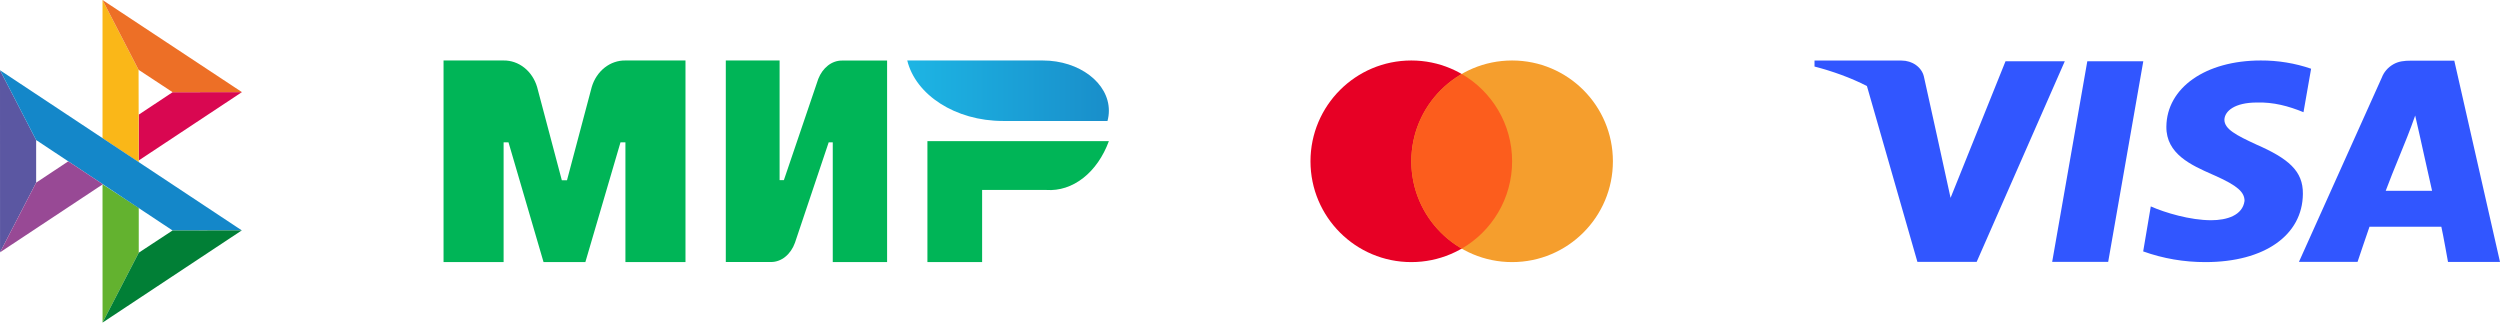
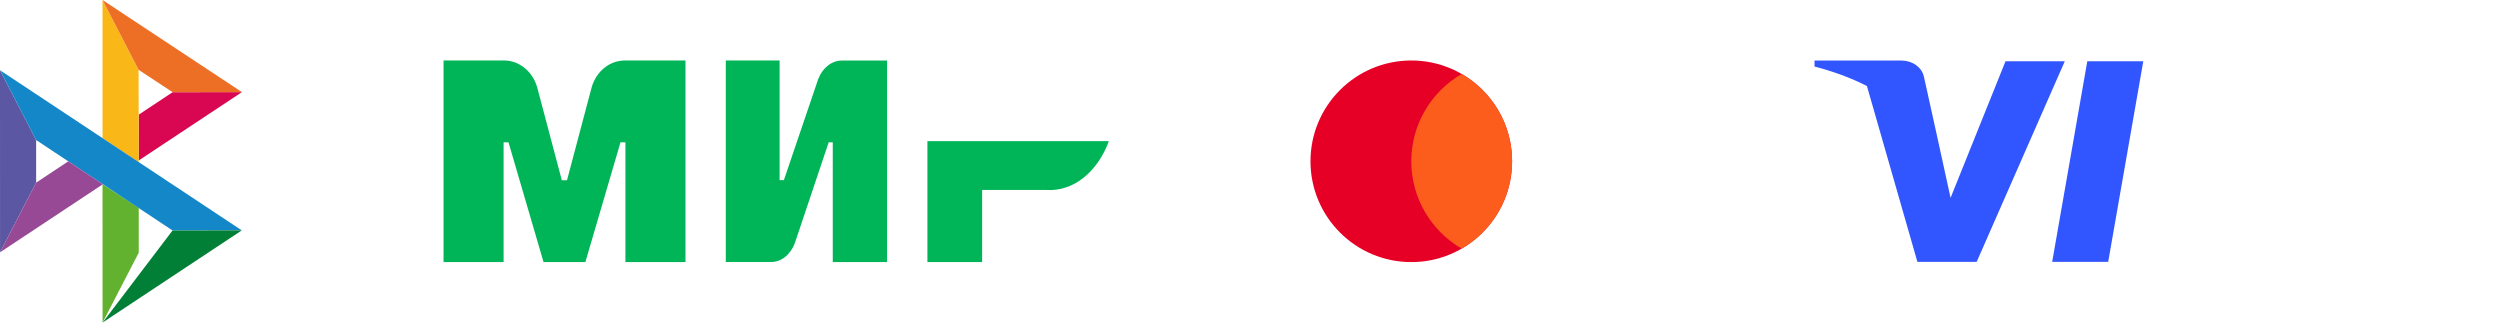
<svg xmlns="http://www.w3.org/2000/svg" width="124" height="16" viewBox="0 0 124 16" fill="none">
  <path fill-rule="evenodd" clip-rule="evenodd" d="M31.021 13V7.061H30.776L29.034 13H26.966H26.96L25.222 7.061H24.979V13H22V3H24.979C25.347 2.995 25.706 3.12 26.005 3.357C26.304 3.594 26.527 3.931 26.641 4.318L27.866 8.94H28.123L29.35 4.318C29.465 3.929 29.689 3.592 29.99 3.354C30.291 3.117 30.652 2.993 31.021 3H34V13H31.021Z" fill="#00B557" />
  <path fill-rule="evenodd" clip-rule="evenodd" d="M41.305 12.996V7.059H41.103L39.43 12.04C39.328 12.325 39.161 12.567 38.951 12.736C38.741 12.906 38.496 12.996 38.246 12.996H36V3H38.668V8.936H38.88L40.574 3.95L40.587 3.912C40.694 3.639 40.861 3.41 41.067 3.249C41.273 3.089 41.511 3.004 41.754 3.004H44V13H41.307L41.305 12.996Z" fill="#00B557" />
  <path fill-rule="evenodd" clip-rule="evenodd" d="M51.903 9.422H48.713V13H46V7H55C54.72 7.762 54.278 8.398 53.727 8.829C53.176 9.26 52.542 9.466 51.903 9.422Z" fill="#00B557" />
-   <path fill-rule="evenodd" clip-rule="evenodd" d="M54.931 6H49.75C47.383 6 45.415 4.703 45 3H51.724C53.533 3 55 4.115 55 5.489C55 5.662 54.977 5.834 54.931 6Z" fill="url(#paint0_linear_2001_312)" />
  <path d="M0 3.483L1.793 6.946V9.058L0.002 12.515L0 3.483Z" fill="#5B57A2" />
  <path d="M6.882 5.686L8.562 4.573L12 4.569L6.882 7.958V5.686Z" fill="#D90751" />
  <path d="M6.873 3.462L6.882 8.048L5.085 6.854V0L6.873 3.462Z" fill="#FAB718" />
  <path d="M12 4.569L8.562 4.573L6.873 3.462L5.085 0L12 4.569Z" fill="#ED6F26" />
  <path d="M6.882 12.534V10.309L5.085 9.139L5.087 16L6.882 12.534Z" fill="#63B22F" />
  <path d="M8.558 11.431L1.793 6.946L0 3.483L11.993 11.427L8.558 11.431Z" fill="#1487C9" />
-   <path d="M5.087 16L6.882 12.534L8.558 11.432L11.993 11.427L5.087 16Z" fill="#017F36" />
+   <path d="M5.087 16L8.558 11.432L11.993 11.427L5.087 16Z" fill="#017F36" />
  <path d="M0.002 12.515L5.101 9.139L3.386 8.002L1.793 9.059L0.002 12.515Z" fill="#984995" />
  <path d="M70 13C72.761 13 75 10.761 75 8C75 5.239 72.761 3 70 3C67.239 3 65 5.239 65 8C65 10.761 67.239 13 70 13Z" fill="#E70025" />
-   <path d="M75 13C77.761 13 80 10.761 80 8C80 5.239 77.761 3 75 3C72.239 3 70 5.239 70 8C70 10.761 72.239 13 75 13Z" fill="#F59E2D" />
  <path fill-rule="evenodd" clip-rule="evenodd" d="M72.501 3.669C71.006 4.534 70.001 6.15 70.001 8.001C70.001 9.851 71.006 11.467 72.501 12.332C73.996 11.467 75.001 9.851 75.001 8.001C75.001 6.15 73.996 4.534 72.501 3.669Z" fill="#FC5D1D" />
-   <path fill-rule="evenodd" clip-rule="evenodd" d="M121.09 11.245C121.173 11.595 121.42 12.988 121.42 12.988L121.422 12.992H124L121.733 3.009H119.585C119.246 3.009 118.966 3.04 118.704 3.192C118.441 3.344 118.242 3.574 118.139 3.845L114.028 12.988H116.935C116.935 12.988 117.428 11.519 117.527 11.245H121.09ZM118.978 7.831C119.263 7.135 119.548 6.439 119.793 5.731C119.948 6.397 120.096 7.065 120.243 7.733C120.371 8.31 120.498 8.888 120.631 9.465H118.331C118.534 8.916 118.756 8.374 118.978 7.831Z" fill="#3156FF" />
-   <path d="M110.33 5.935C110.347 5.51 110.84 5.085 111.941 5.085C112.762 5.06 113.515 5.262 114.253 5.565L114.631 3.409C113.832 3.134 112.986 2.996 112.134 3C109.39 3 107.469 4.356 107.452 6.283C107.436 7.637 108.691 8.192 109.718 8.647C109.774 8.671 109.829 8.696 109.883 8.72C110.968 9.206 111.329 9.525 111.329 9.965C111.233 10.688 110.445 10.923 109.672 10.923C108.633 10.924 107.383 10.55 106.679 10.238L106.302 12.47C107.287 12.823 108.334 13.003 109.39 13C112.318 13 114.207 11.666 114.223 9.617C114.239 8.479 113.5 7.861 111.907 7.165C110.922 6.709 110.33 6.407 110.33 5.935Z" fill="#3156FF" />
  <path d="M103.53 3.04L101.788 12.988H104.566L106.307 3.04H103.53Z" fill="#3156FF" />
  <path d="M92.639 4.405L95.103 12.988H98.043L102.413 3.04H99.473L96.748 9.814C96.312 7.805 95.87 5.798 95.424 3.792C95.371 3.569 95.232 3.37 95.031 3.226C94.83 3.083 94.579 3.004 94.32 3.004H90V3.3C90.884 3.529 91.804 3.857 92.599 4.267L92.639 4.405Z" fill="#3156FF" />
  <defs>
    <linearGradient id="paint0_linear_2001_312" x1="55.009" y1="4.497" x2="44.986" y2="4.497" gradientUnits="userSpaceOnUse">
      <stop stop-color="#198ECA" />
      <stop offset="1" stop-color="#1DB5E4" />
    </linearGradient>
  </defs>
</svg>